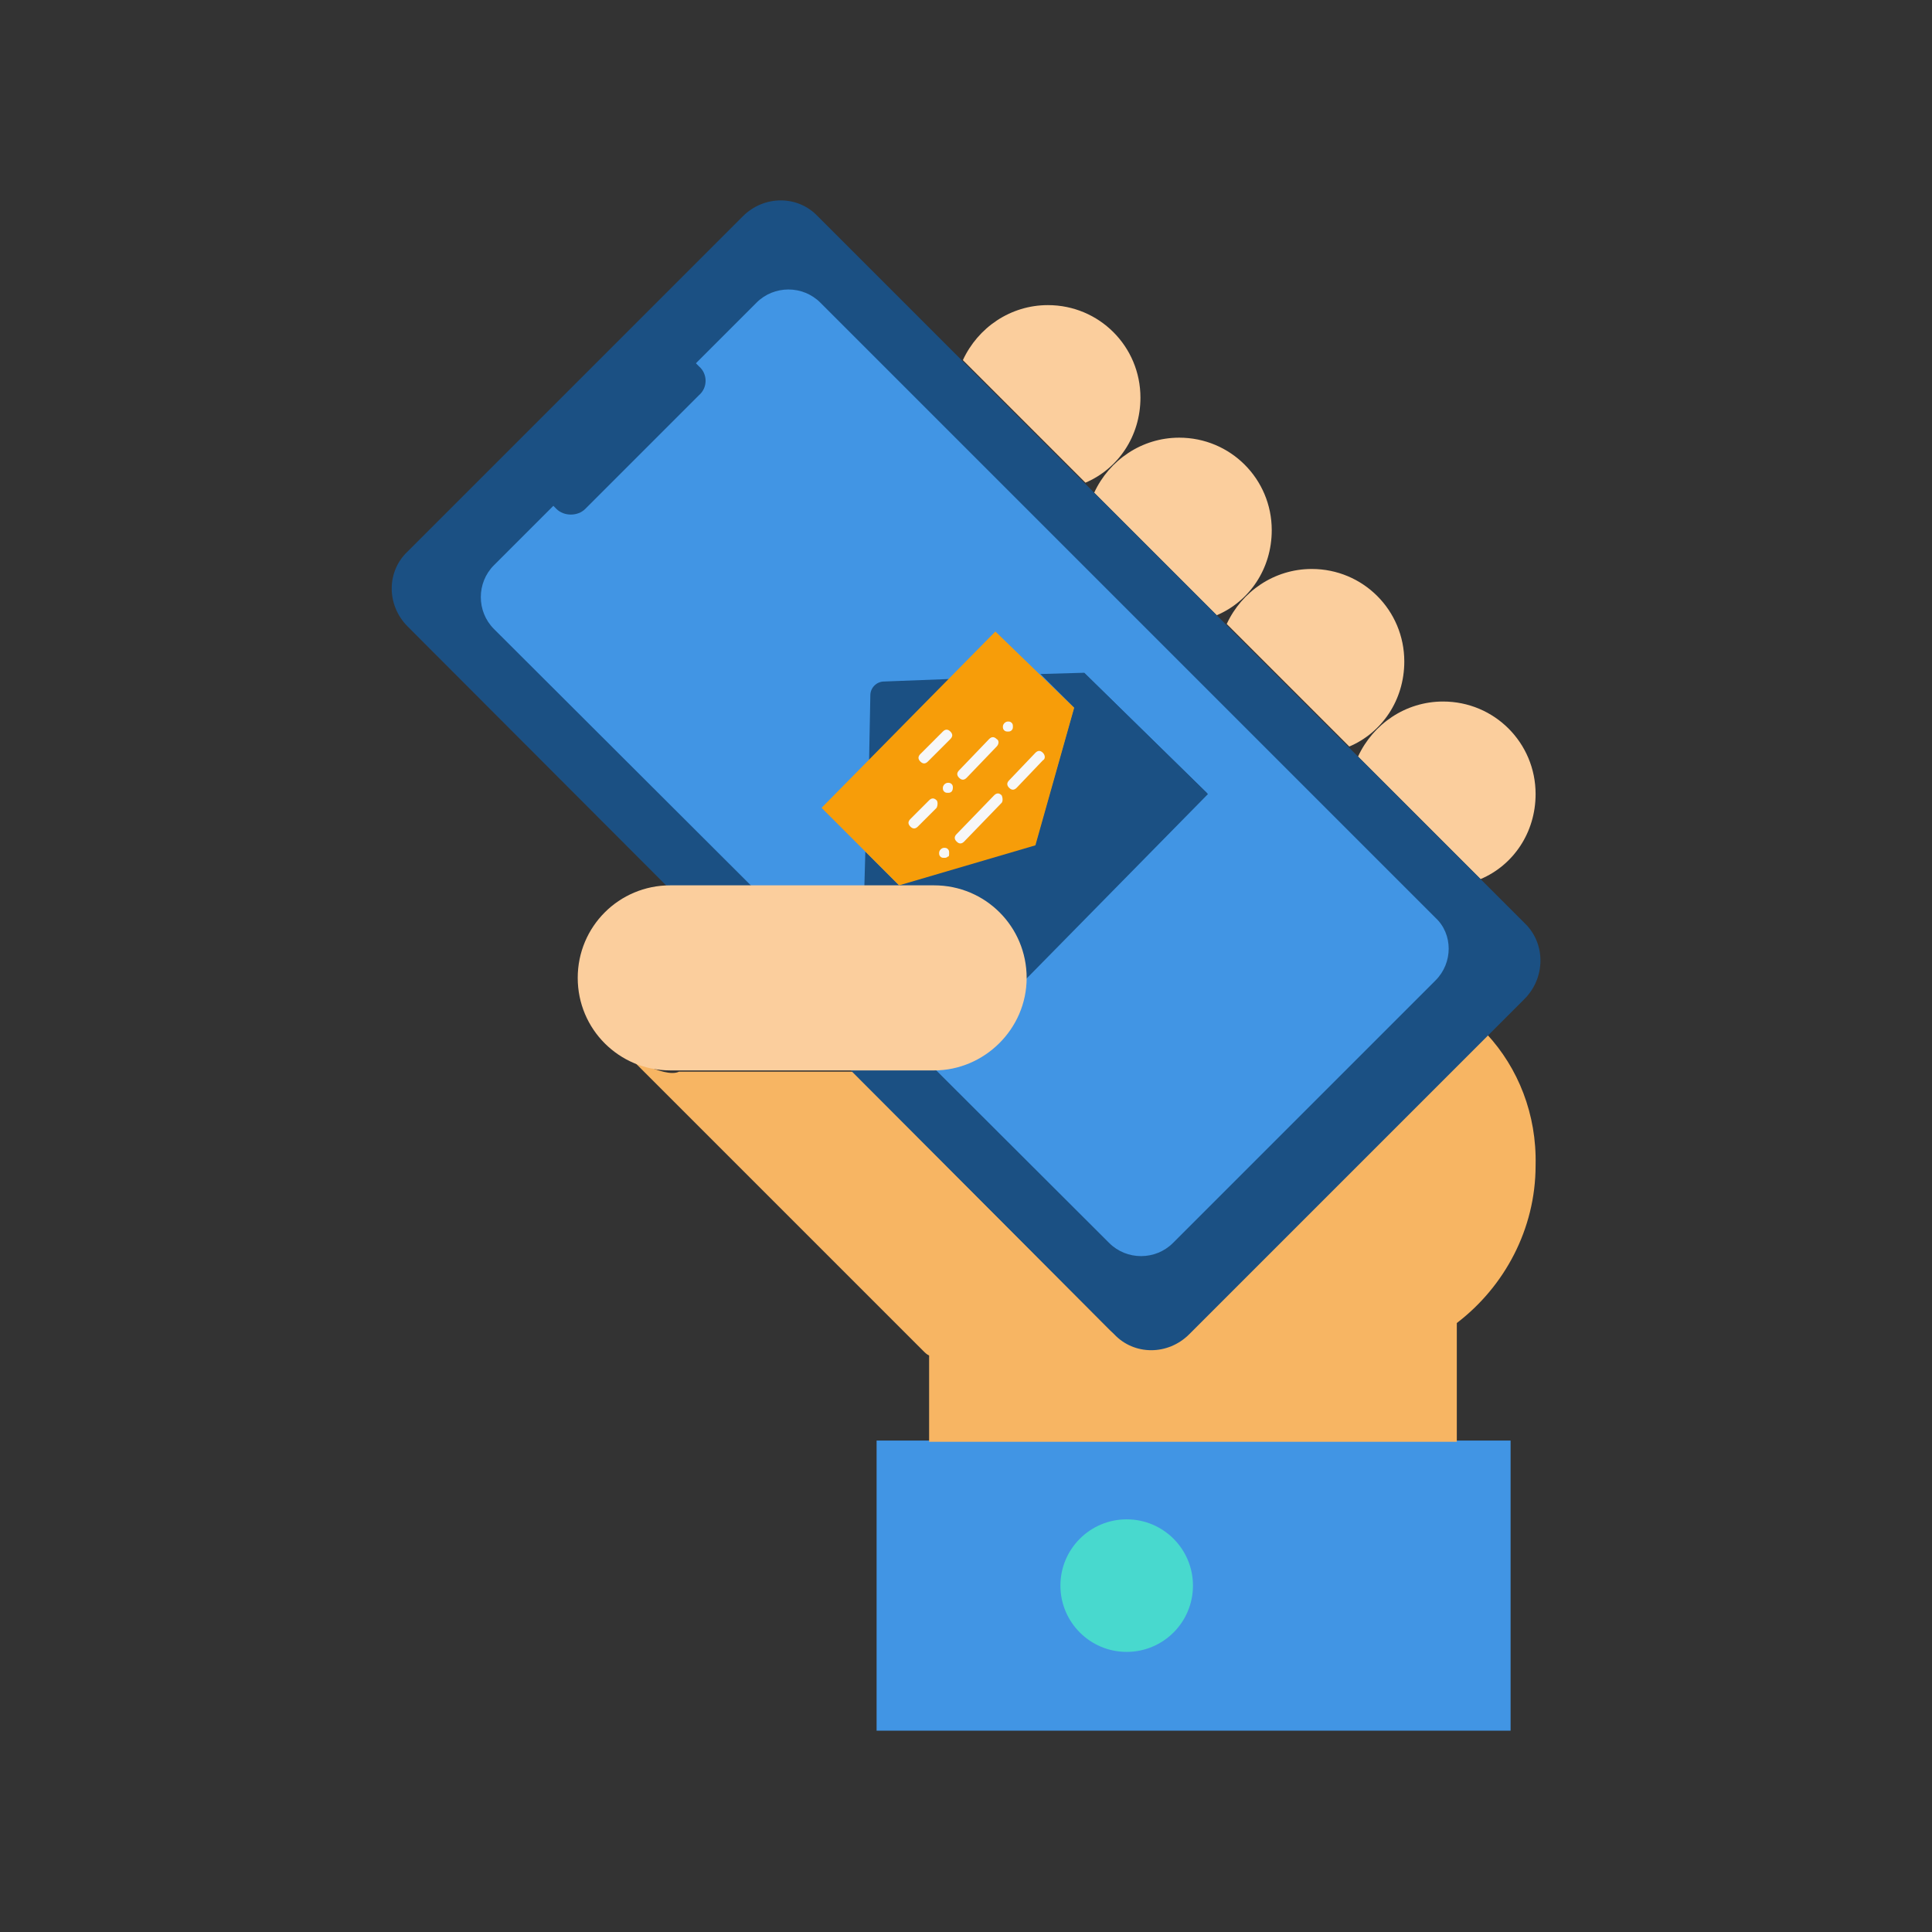
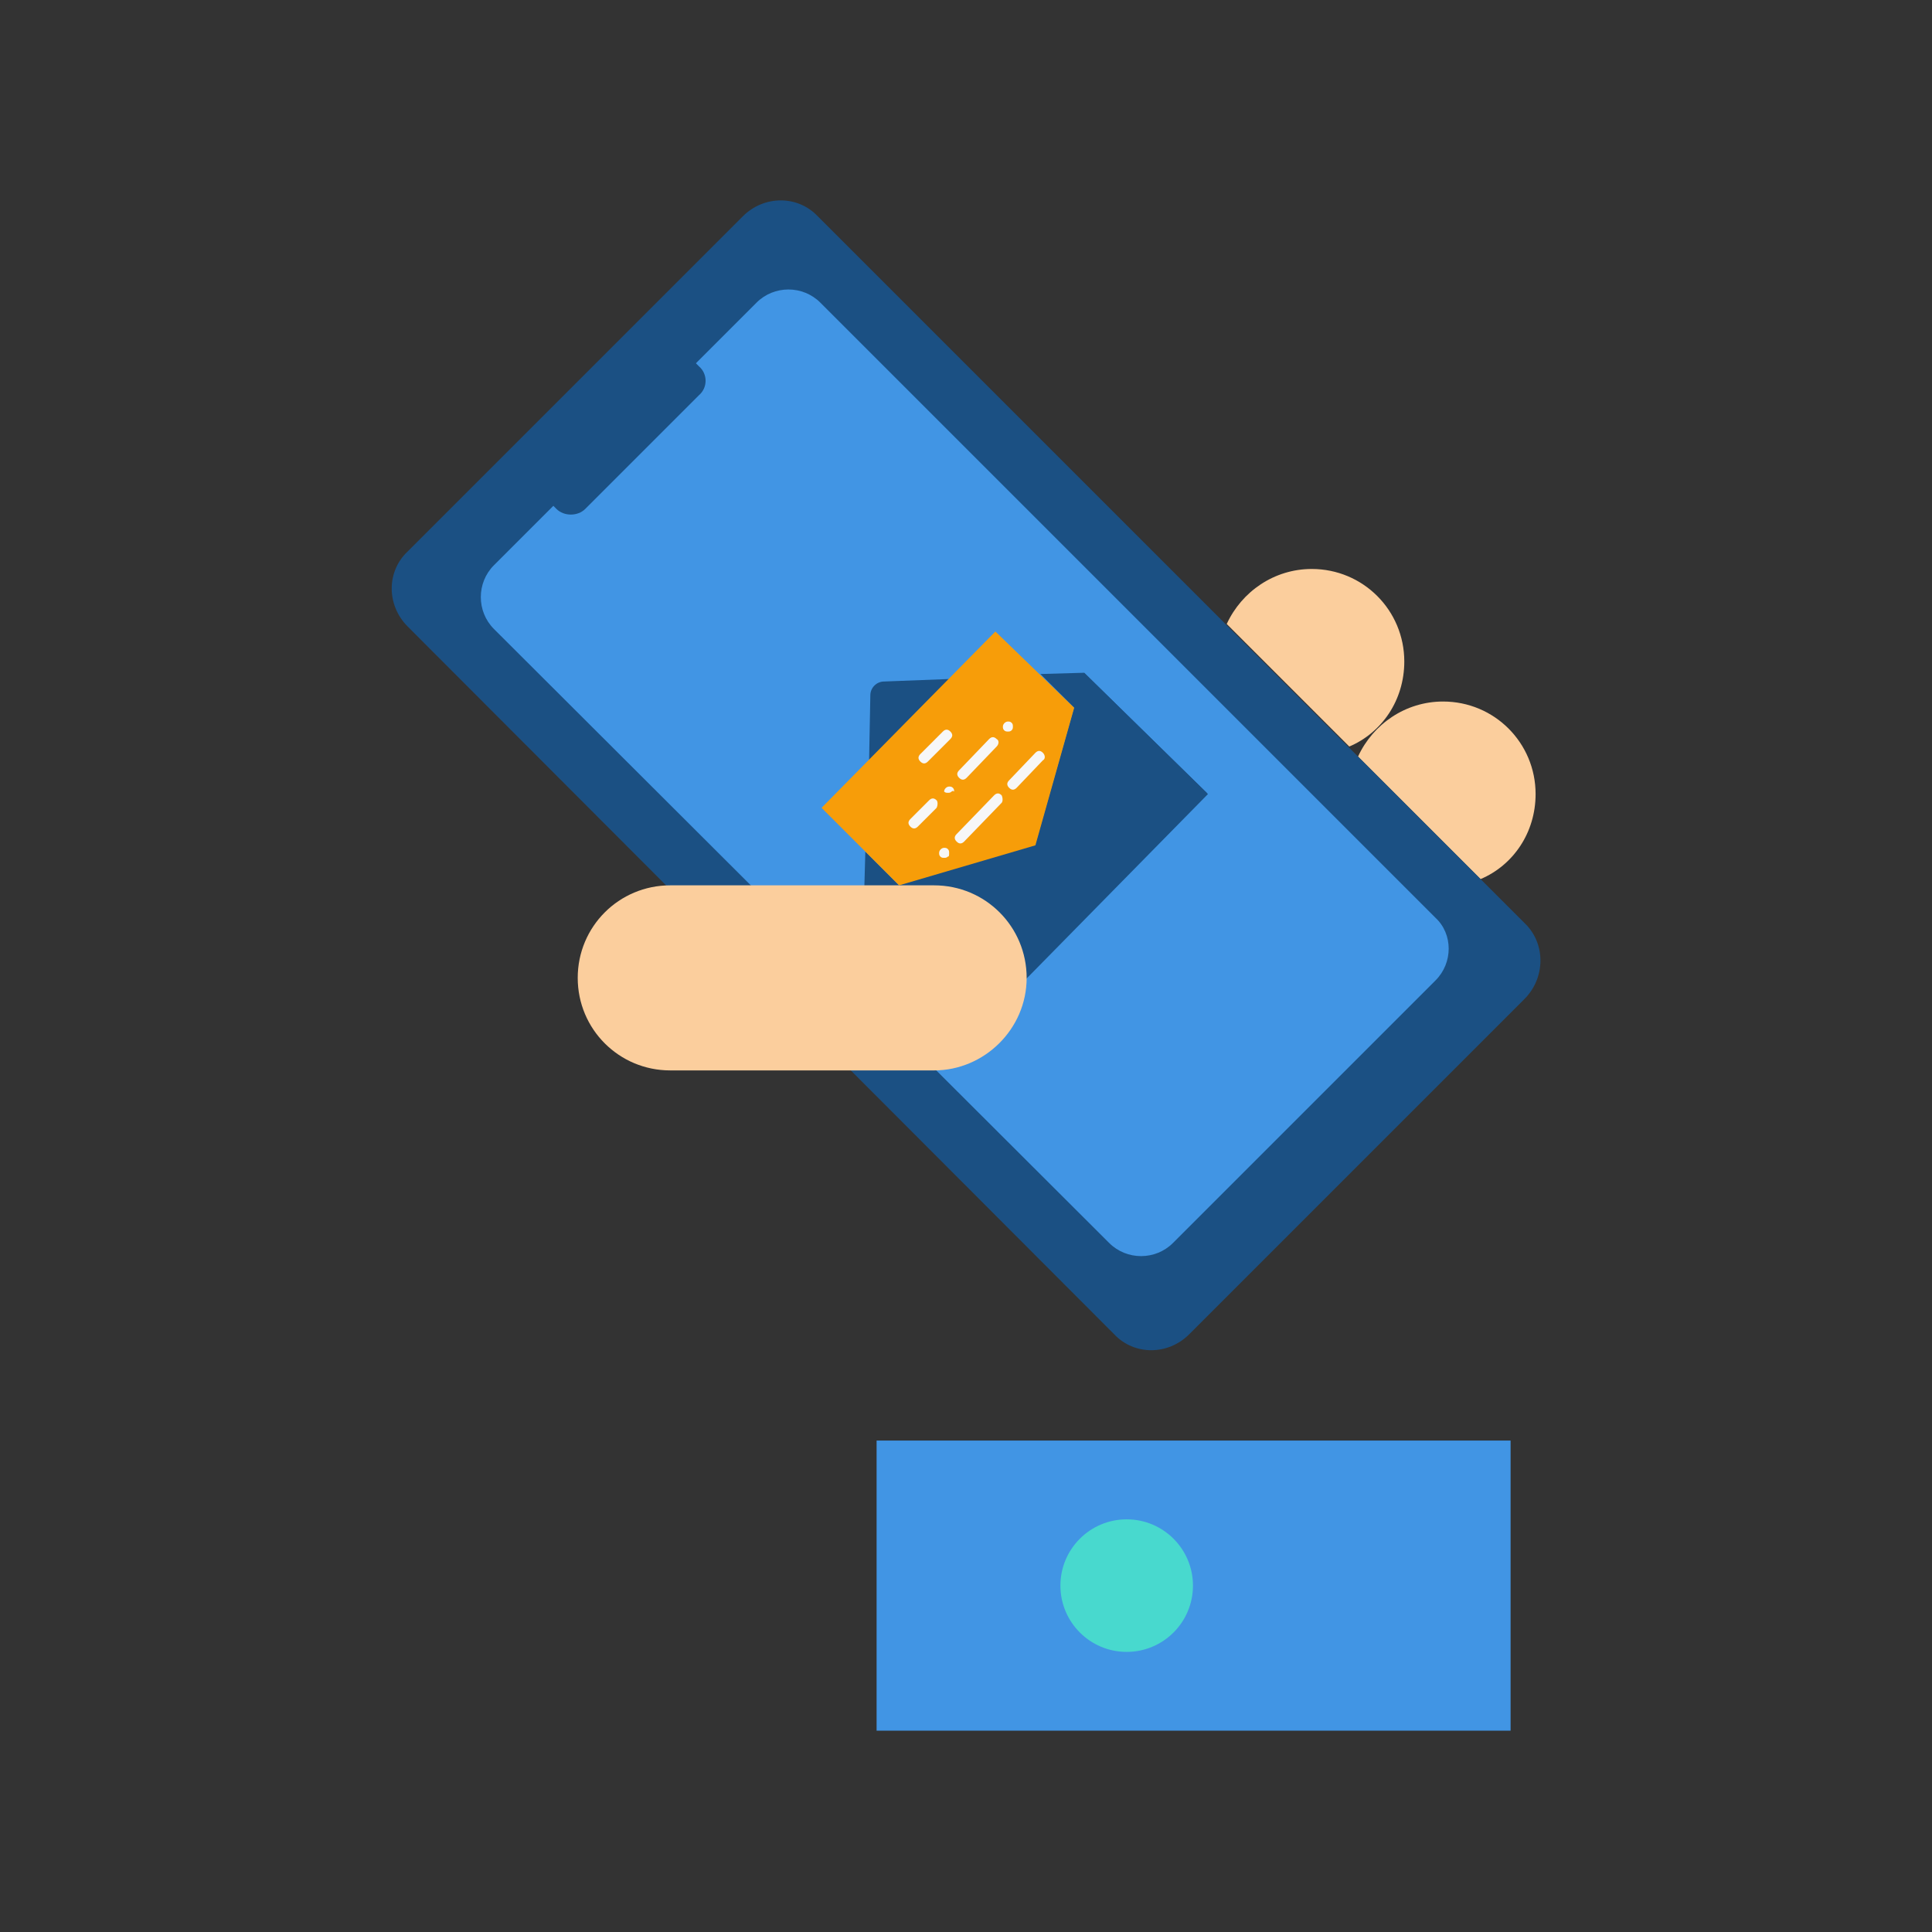
<svg xmlns="http://www.w3.org/2000/svg" version="1.1" x="0px" y="0px" viewBox="0 0 154.5 154.5" style="enable-background:new 0 0 154.5 154.5;" xml:space="preserve">
  <rect x="0" y="0" width="154.5" height="154.5" fill="#333333" stroke="none" />
  <style type="text/css">
	.st0{display:none;fill:none;stroke:#FFFFFF;stroke-miterlimit:10;}
	.st1{display:none;}
	.st2{display:inline;fill:#A2C72A;}
	.st3{display:inline;}
	.st4{fill:#F2F2F2;}
	.st5{fill:#A2C72A;}
	.st6{fill:#FFFFFF;}
	.st7{display:none;opacity:0.85;}
	.st8{display:none;opacity:0.8;}
	.st9{display:inline;fill:#443536;}
	.st10{display:inline;fill:none;stroke:#443536;stroke-miterlimit:10;}
	.st11{display:none;fill:#443536;}
	.st12{fill:#443536;}
	.st13{display:inline;fill:none;stroke:#443536;stroke-width:1.217;stroke-miterlimit:10;}
	.st14{fill:#E7F1FC;}
	.st15{fill:#E6F1FB;}
	.st16{fill-rule:evenodd;clip-rule:evenodd;fill:#FBC9BE;}
	.st17{fill-rule:evenodd;clip-rule:evenodd;fill:#F0B7AA;}
	.st18{fill-rule:evenodd;clip-rule:evenodd;fill:#FFFFFF;}
	.st19{fill-rule:evenodd;clip-rule:evenodd;fill:#756B85;}
	.st20{fill-rule:evenodd;clip-rule:evenodd;fill:#01B3BD;}
	.st21{fill-rule:evenodd;clip-rule:evenodd;fill:#FFD5A5;}
	.st22{fill-rule:evenodd;clip-rule:evenodd;fill:#99E1E5;}
	.st23{fill-rule:evenodd;clip-rule:evenodd;fill:#1ECBD4;}
	.st24{fill-rule:evenodd;clip-rule:evenodd;fill:#49739C;}
	.st25{fill-rule:evenodd;clip-rule:evenodd;fill:#84919F;}
	.st26{fill-rule:evenodd;clip-rule:evenodd;fill:#FCD89D;}
	.st27{fill-rule:evenodd;clip-rule:evenodd;fill:#6D8FB0;}
	.st28{clip-path:url(#SVGID_6_);}
	.st29{fill:#6BB9E9;}
	.st30{fill-rule:evenodd;clip-rule:evenodd;fill:#6BB9E9;}
	.st31{fill-rule:evenodd;clip-rule:evenodd;fill:#7696B5;}
	.st32{fill:#6DE1D8;}
	.st33{opacity:0.2;}
	.st34{fill:#48D9CE;}
	.st35{fill:#1B5083;}
	.st36{fill:#FFBDAF;}
	.st37{fill:#303030;}
	.st38{fill:#A7B081;}
	.st39{fill:#314B65;}
	.st40{fill:#435E79;}
	.st41{fill:#65BAC8;}
	.st42{fill:#5B9BB2;}
	.st43{fill:#354F57;}
	.st44{fill:#FFCF63;}
	.st45{fill:#6CB6AB;}
	.st46{fill:#7BB6AD;}
	.st47{fill:#225566;}
	.st48{fill:#87B6AF;}
	.st49{fill:#80A9A4;}
	.st50{clip-path:url(#SVGID_8_);}
	.st51{fill:#9995A7;}
	.st52{fill:#07113D;}
	.st53{fill:#DE9986;}
	.st54{fill:#2C3765;}
	.st55{fill:#F4A891;}
	.st56{fill:#061D48;}
	.st57{fill:#5D5D5E;}
	.st58{fill:#DB734C;}
	.st59{opacity:0.18;}
	.st60{fill:#D93838;}
	.st61{fill:#6FE2D4;}
	.st62{fill:#FFC7B0;}
	.st63{opacity:0.6;}
	.st64{fill:#240940;}
	.st65{fill:#1C2751;}
	.st66{opacity:0.17;}
	.st67{fill:#B95241;}
	.st68{fill:#2B5766;}
	.st69{fill:#505050;}
	.st70{fill:#F9B13A;}
	.st71{fill:#4195E4;}
	.st72{fill:#FBCE9D;}
	.st73{fill:#F7B563;}
	.st74{fill:#F79D09;}
	.st75{fill:#F7F7F7;}
	.st76{fill:#117BDD;}
	.st77{fill:#088ADA;}
	.st78{fill:#F1F2F2;}
	.st79{fill:none;}
</style>
  <g id="Layer_1">
</g>
  <g id="Layer_4">
</g>
  <g id="Layer_3">
    <g class="st1">
      <rect x="-198.3" y="-570.7" class="st2" width="783" height="619.8" />
    </g>
    <g>
      <g>
        <g>
          <rect x="70.1" y="115.2" class="st71" width="50.7" height="23.2" />
        </g>
      </g>
      <g>
        <g>
          <circle class="st34" cx="90.1" cy="126.8" r="5.3" />
        </g>
      </g>
      <g>
        <g>
-           <path class="st72" d="M86.8,38.6c2.6-1.1,4.4-3.7,4.4-6.8c0-4.1-3.3-7.4-7.4-7.4c-3,0-5.6,1.8-6.8,4.4L86.8,38.6z" />
-         </g>
-       </g>
-       <g>
-         <g>
-           <path class="st72" d="M97.3,49.2c2.6-1.1,4.4-3.7,4.4-6.8c0-4.1-3.3-7.4-7.4-7.4c-3,0-5.6,1.8-6.8,4.4L97.3,49.2z" />
-         </g>
+           </g>
+       </g>
+       <g>
+         <g>
+           </g>
      </g>
      <g>
        <g>
          <path class="st72" d="M107.9,59.7c2.6-1.1,4.4-3.7,4.4-6.8c0-4.1-3.3-7.4-7.4-7.4c-3,0-5.6,1.8-6.8,4.4L107.9,59.7z" />
        </g>
      </g>
      <g>
        <g>
          <path class="st72" d="M118.4,70.3c2.6-1.1,4.4-3.7,4.4-6.8c0-4.1-3.3-7.4-7.4-7.4c-3,0-5.6,1.8-6.8,4.4L118.4,70.3z" />
        </g>
      </g>
      <g>
        <g>
          <g>
-             <path class="st73" d="M118.9,82.7l-23.5,23.5c-1.9,1.9-5,1.9-6.8,0L68.2,85.7H54.3c-1.2,0.6-4.5-1.6-3.3-0.5L73.8,108       c0.2,0.2,0.3,0.3,0.5,0.4v6.9h42.2v-9.5c3.8-2.9,6.3-7.5,6.3-12.6C122.9,89.1,121.4,85.4,118.9,82.7z" />
-           </g>
+             </g>
        </g>
      </g>
      <g>
        <g>
          <g>
            <path class="st35" d="M121.9,79.9l-26.8,26.8c-1.7,1.7-4.4,1.7-6,0L32.6,50.1c-1.7-1.7-1.7-4.4,0-6l26.8-26.8       c1.7-1.7,4.4-1.7,6,0l56.6,56.6C123.6,75.5,123.6,78.2,121.9,79.9z" />
          </g>
        </g>
        <g>
          <g>
            <path class="st71" d="M114.8,78.4l-21,21c-1.4,1.4-3.7,1.4-5.1,0L39.5,50.3c-1.4-1.4-1.4-3.7,0-5.1l21-21       c1.4-1.4,3.7-1.4,5.1,0l49.2,49.2C116.2,74.7,116.2,77,114.8,78.4z" />
          </g>
        </g>
        <g>
          <g>
            <path class="st35" d="M55.9,31.6l-9.1,9.1c-0.6,0.6-1.7,0.6-2.3,0l-2.5-2.5l11.4-11.4l2.5,2.5C56.6,29.9,56.6,31,55.9,31.6z" />
          </g>
        </g>
      </g>
      <g>
        <g>
          <g>
            <g>
              <polygon class="st35" points="83.2,53.9 85.9,56.6 82.8,67.6 71.9,70.8 69.2,68.1 69.1,71.7 79,81.4 96.6,63.5 86.7,53.8               " />
            </g>
          </g>
          <g>
            <g>
              <path class="st35" d="M75.9,54.3l-5.2,0.2c-0.6,0-1.1,0.5-1.1,1.1l-0.1,5.2L75.9,54.3z" />
            </g>
          </g>
        </g>
        <g>
          <g>
            <path class="st35" d="M69.1,71.6l27.2-8.1c0,0,0,0,0.1,0.1L79,81.3c0,0-0.1,0-0.1,0L69.1,71.6C69.1,71.7,69.1,71.6,69.1,71.6z" />
          </g>
        </g>
        <g>
          <g>
            <path class="st35" d="M86.7,53.8l-3.9,13.7l13.5-4c0,0,0,0,0.1,0.1l0.1-0.1c0,0,0-0.1,0-0.1L86.7,53.8       C86.7,53.8,86.7,53.8,86.7,53.8z" />
          </g>
        </g>
        <g>
          <g>
            <g>
              <polygon class="st74" points="82.8,67.6 85.9,56.6 79.6,50.5 65.7,64.6 71.9,70.8       " />
            </g>
          </g>
        </g>
        <g>
          <g>
            <g>
              <path class="st75" d="M76,59.1l-1.8,1.8c-0.2,0.2-0.4,0.2-0.6,0c-0.2-0.2-0.2-0.4,0-0.6l1.8-1.8c0.2-0.2,0.4-0.2,0.6,0        S76.2,58.9,76,59.1z" />
            </g>
          </g>
          <g>
            <g>
              <path class="st75" d="M83.4,60.8L81.3,63c-0.2,0.2-0.4,0.2-0.6,0c-0.2-0.2-0.2-0.4,0-0.6l2.1-2.2c0.2-0.2,0.4-0.2,0.6,0        C83.6,60.4,83.6,60.7,83.4,60.8z" />
            </g>
          </g>
          <g>
            <g>
              <path class="st75" d="M74.9,64.6l-1.5,1.5c-0.2,0.2-0.4,0.2-0.6,0c-0.2-0.2-0.2-0.4,0-0.6l1.5-1.5c0.2-0.2,0.4-0.2,0.6,0        C75,64.1,75,64.4,74.9,64.6z" />
            </g>
          </g>
          <g>
            <g>
              <path class="st75" d="M79.7,59.7l-2.4,2.5c-0.2,0.2-0.4,0.2-0.6,0c-0.2-0.2-0.2-0.4,0-0.6l2.4-2.5c0.2-0.2,0.4-0.2,0.6,0        C79.9,59.2,79.9,59.5,79.7,59.7z" />
            </g>
          </g>
          <g>
            <g>
-               <path class="st75" d="M76.1,63.3c-0.1,0.1-0.2,0.1-0.3,0.1c-0.1,0-0.2,0-0.3-0.1c-0.1-0.1-0.1-0.2-0.1-0.3        c0-0.2,0.2-0.4,0.4-0.4c0.1,0,0.2,0,0.3,0.1c0.1,0.1,0.1,0.2,0.1,0.3C76.2,63.2,76.1,63.3,76.1,63.3z" />
+               <path class="st75" d="M76.1,63.3c-0.1,0.1-0.2,0.1-0.3,0.1c-0.1,0-0.2,0-0.3-0.1c0-0.2,0.2-0.4,0.4-0.4c0.1,0,0.2,0,0.3,0.1c0.1,0.1,0.1,0.2,0.1,0.3C76.2,63.2,76.1,63.3,76.1,63.3z" />
            </g>
          </g>
          <g>
            <g>
              <path class="st75" d="M80.1,64.2l-3,3.1c-0.2,0.2-0.4,0.2-0.6,0c-0.2-0.2-0.2-0.4,0-0.6l3-3.1c0.2-0.2,0.4-0.2,0.6,0        C80.2,63.8,80.2,64.1,80.1,64.2z" />
            </g>
          </g>
          <g>
            <g>
              <path class="st75" d="M75.8,68.5c-0.1,0.1-0.2,0.1-0.3,0.1c-0.1,0-0.2,0-0.3-0.1c-0.1-0.1-0.1-0.2-0.1-0.3        c0-0.2,0.2-0.4,0.4-0.4c0.1,0,0.2,0,0.3,0.1c0.1,0.1,0.1,0.2,0.1,0.3C75.9,68.4,75.9,68.5,75.8,68.5z" />
            </g>
          </g>
          <g>
            <g>
              <path class="st75" d="M80.9,58.4c-0.1,0.1-0.2,0.1-0.3,0.1c-0.1,0-0.2,0-0.3-0.1c-0.1-0.1-0.1-0.2-0.1-0.3        c0-0.2,0.2-0.4,0.4-0.4c0.1,0,0.2,0,0.3,0.1c0.1,0.1,0.1,0.2,0.1,0.3C81,58.2,81,58.3,80.9,58.4z" />
            </g>
          </g>
        </g>
      </g>
      <g>
        <g>
          <path class="st72" d="M74.7,85.6H53.6c-4.1,0-7.4-3.3-7.4-7.4l0,0c0-4.1,3.3-7.4,7.4-7.4h21.1c4.1,0,7.4,3.3,7.4,7.4l0,0      C82.1,82.3,78.7,85.6,74.7,85.6z" />
        </g>
      </g>
    </g>
    <rect class="st79" width="154.5" height="154.5" />
  </g>
</svg>